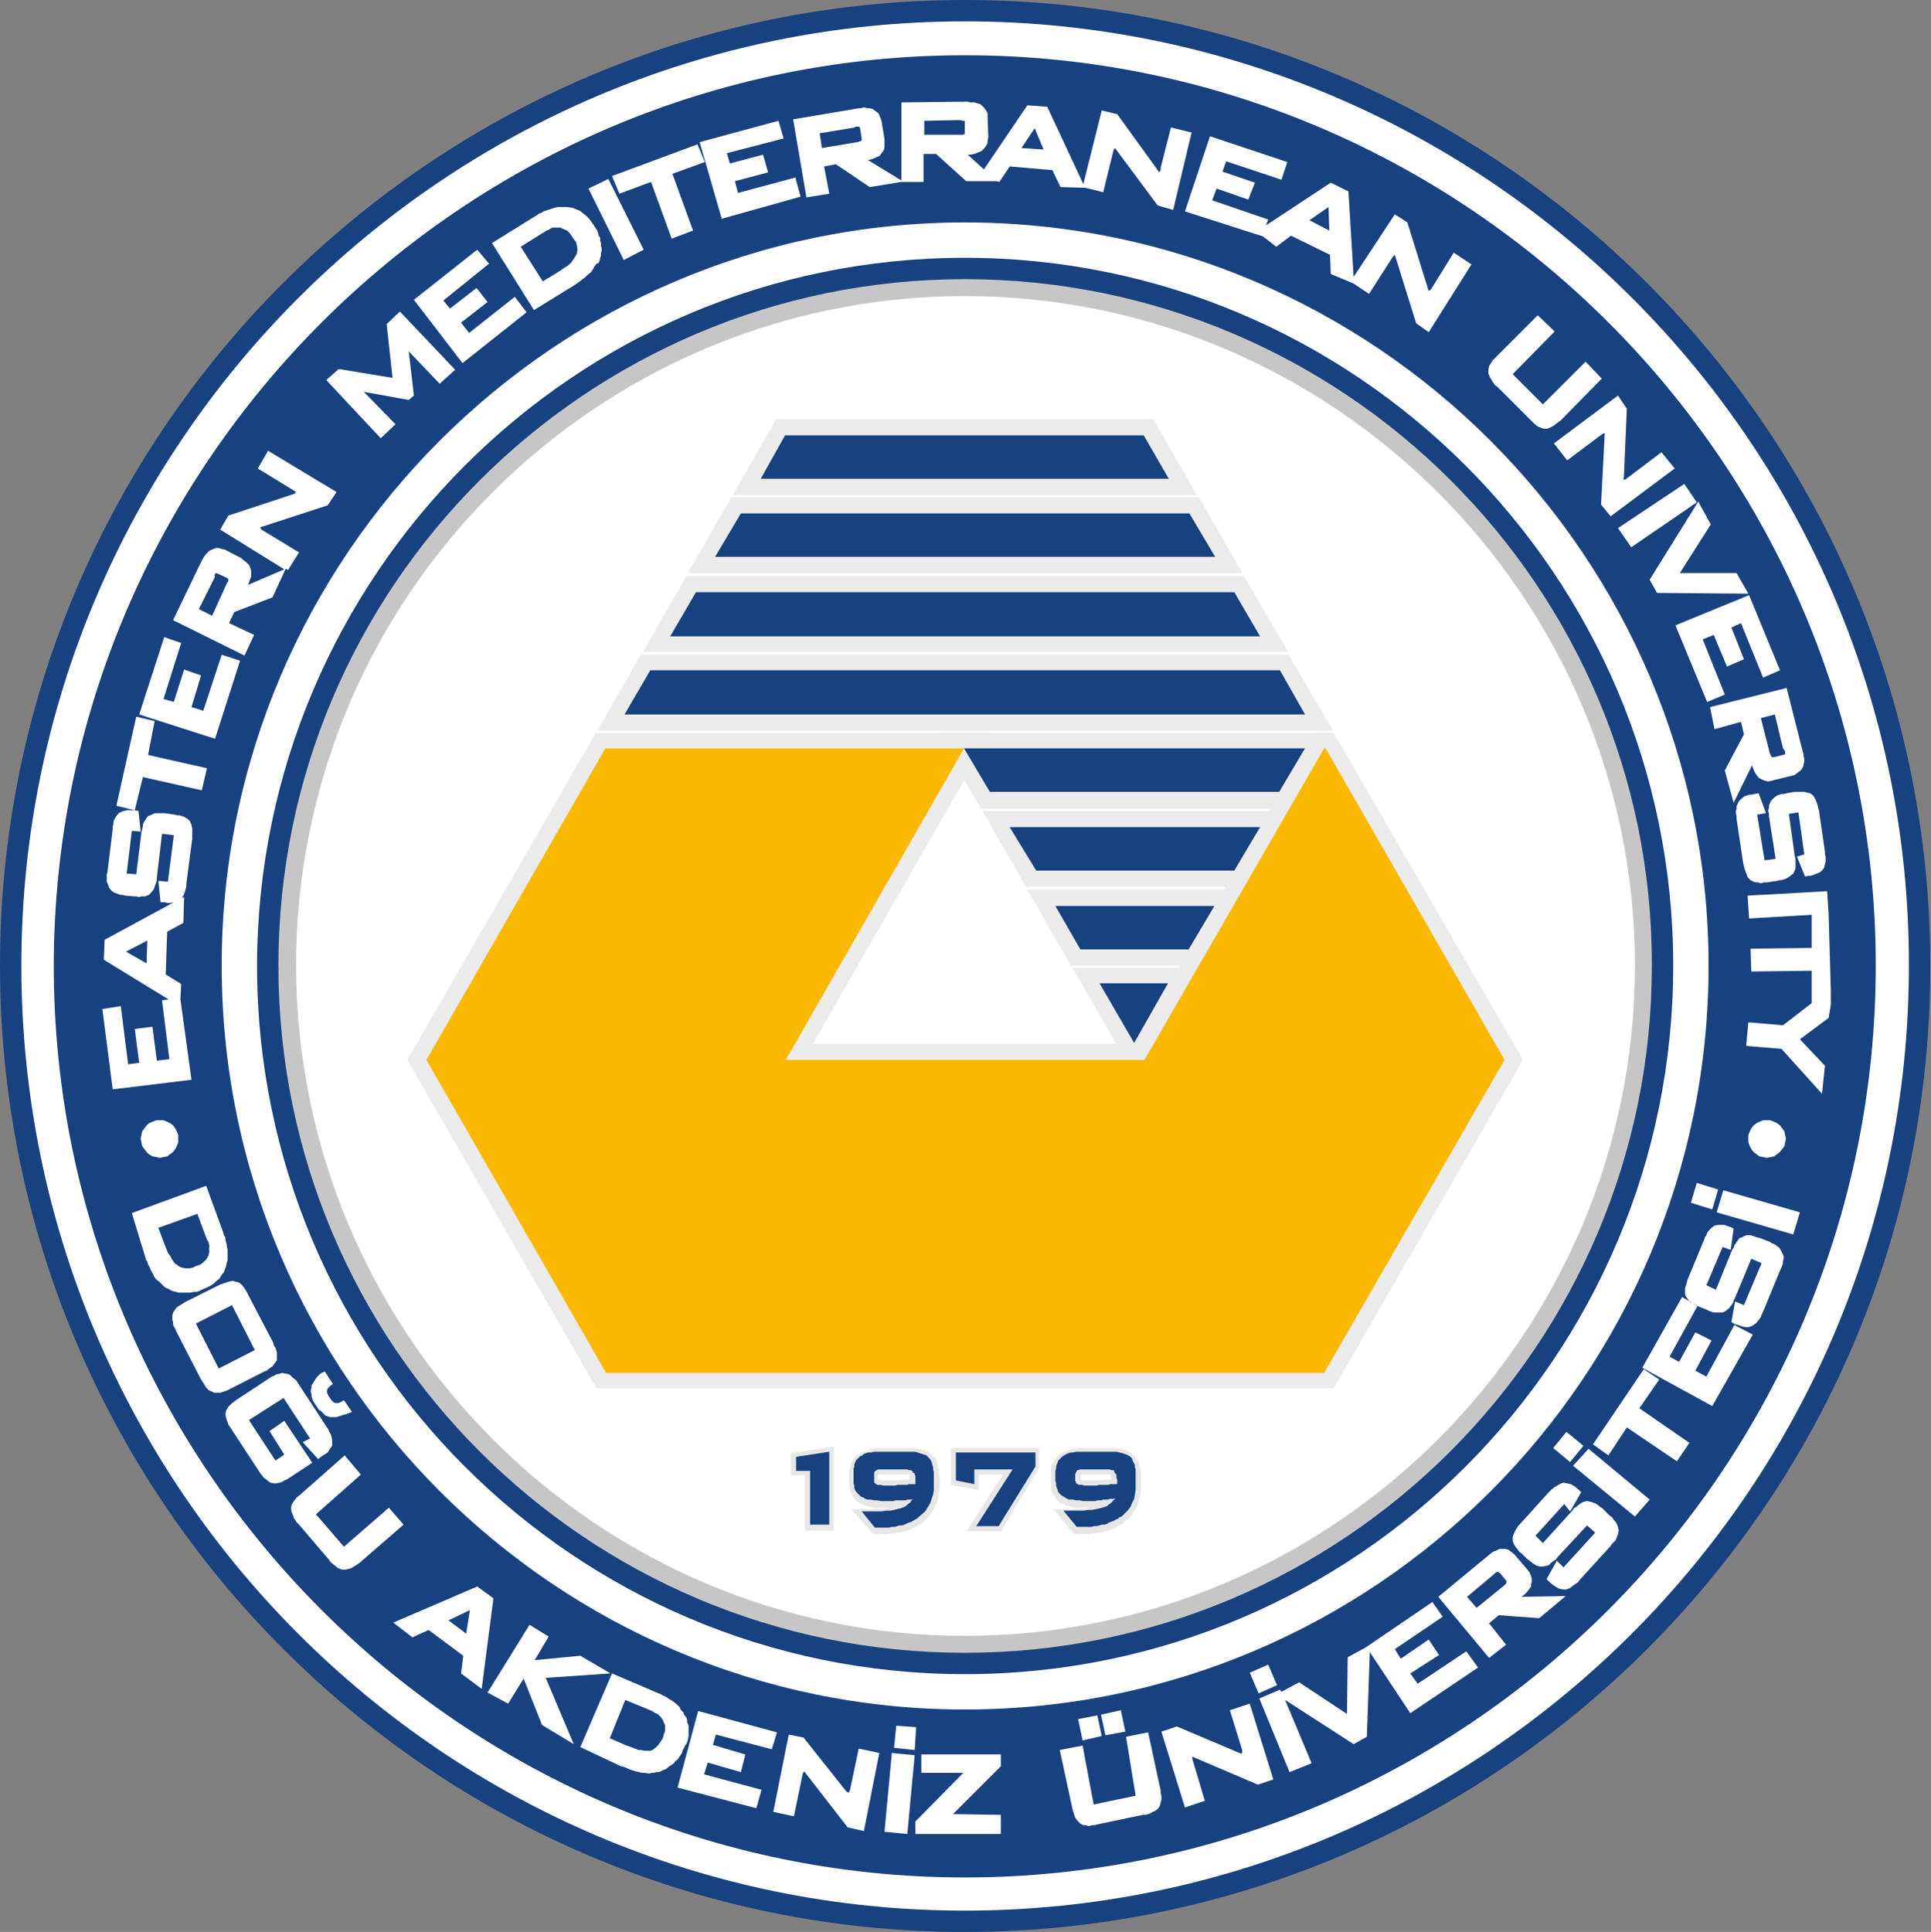
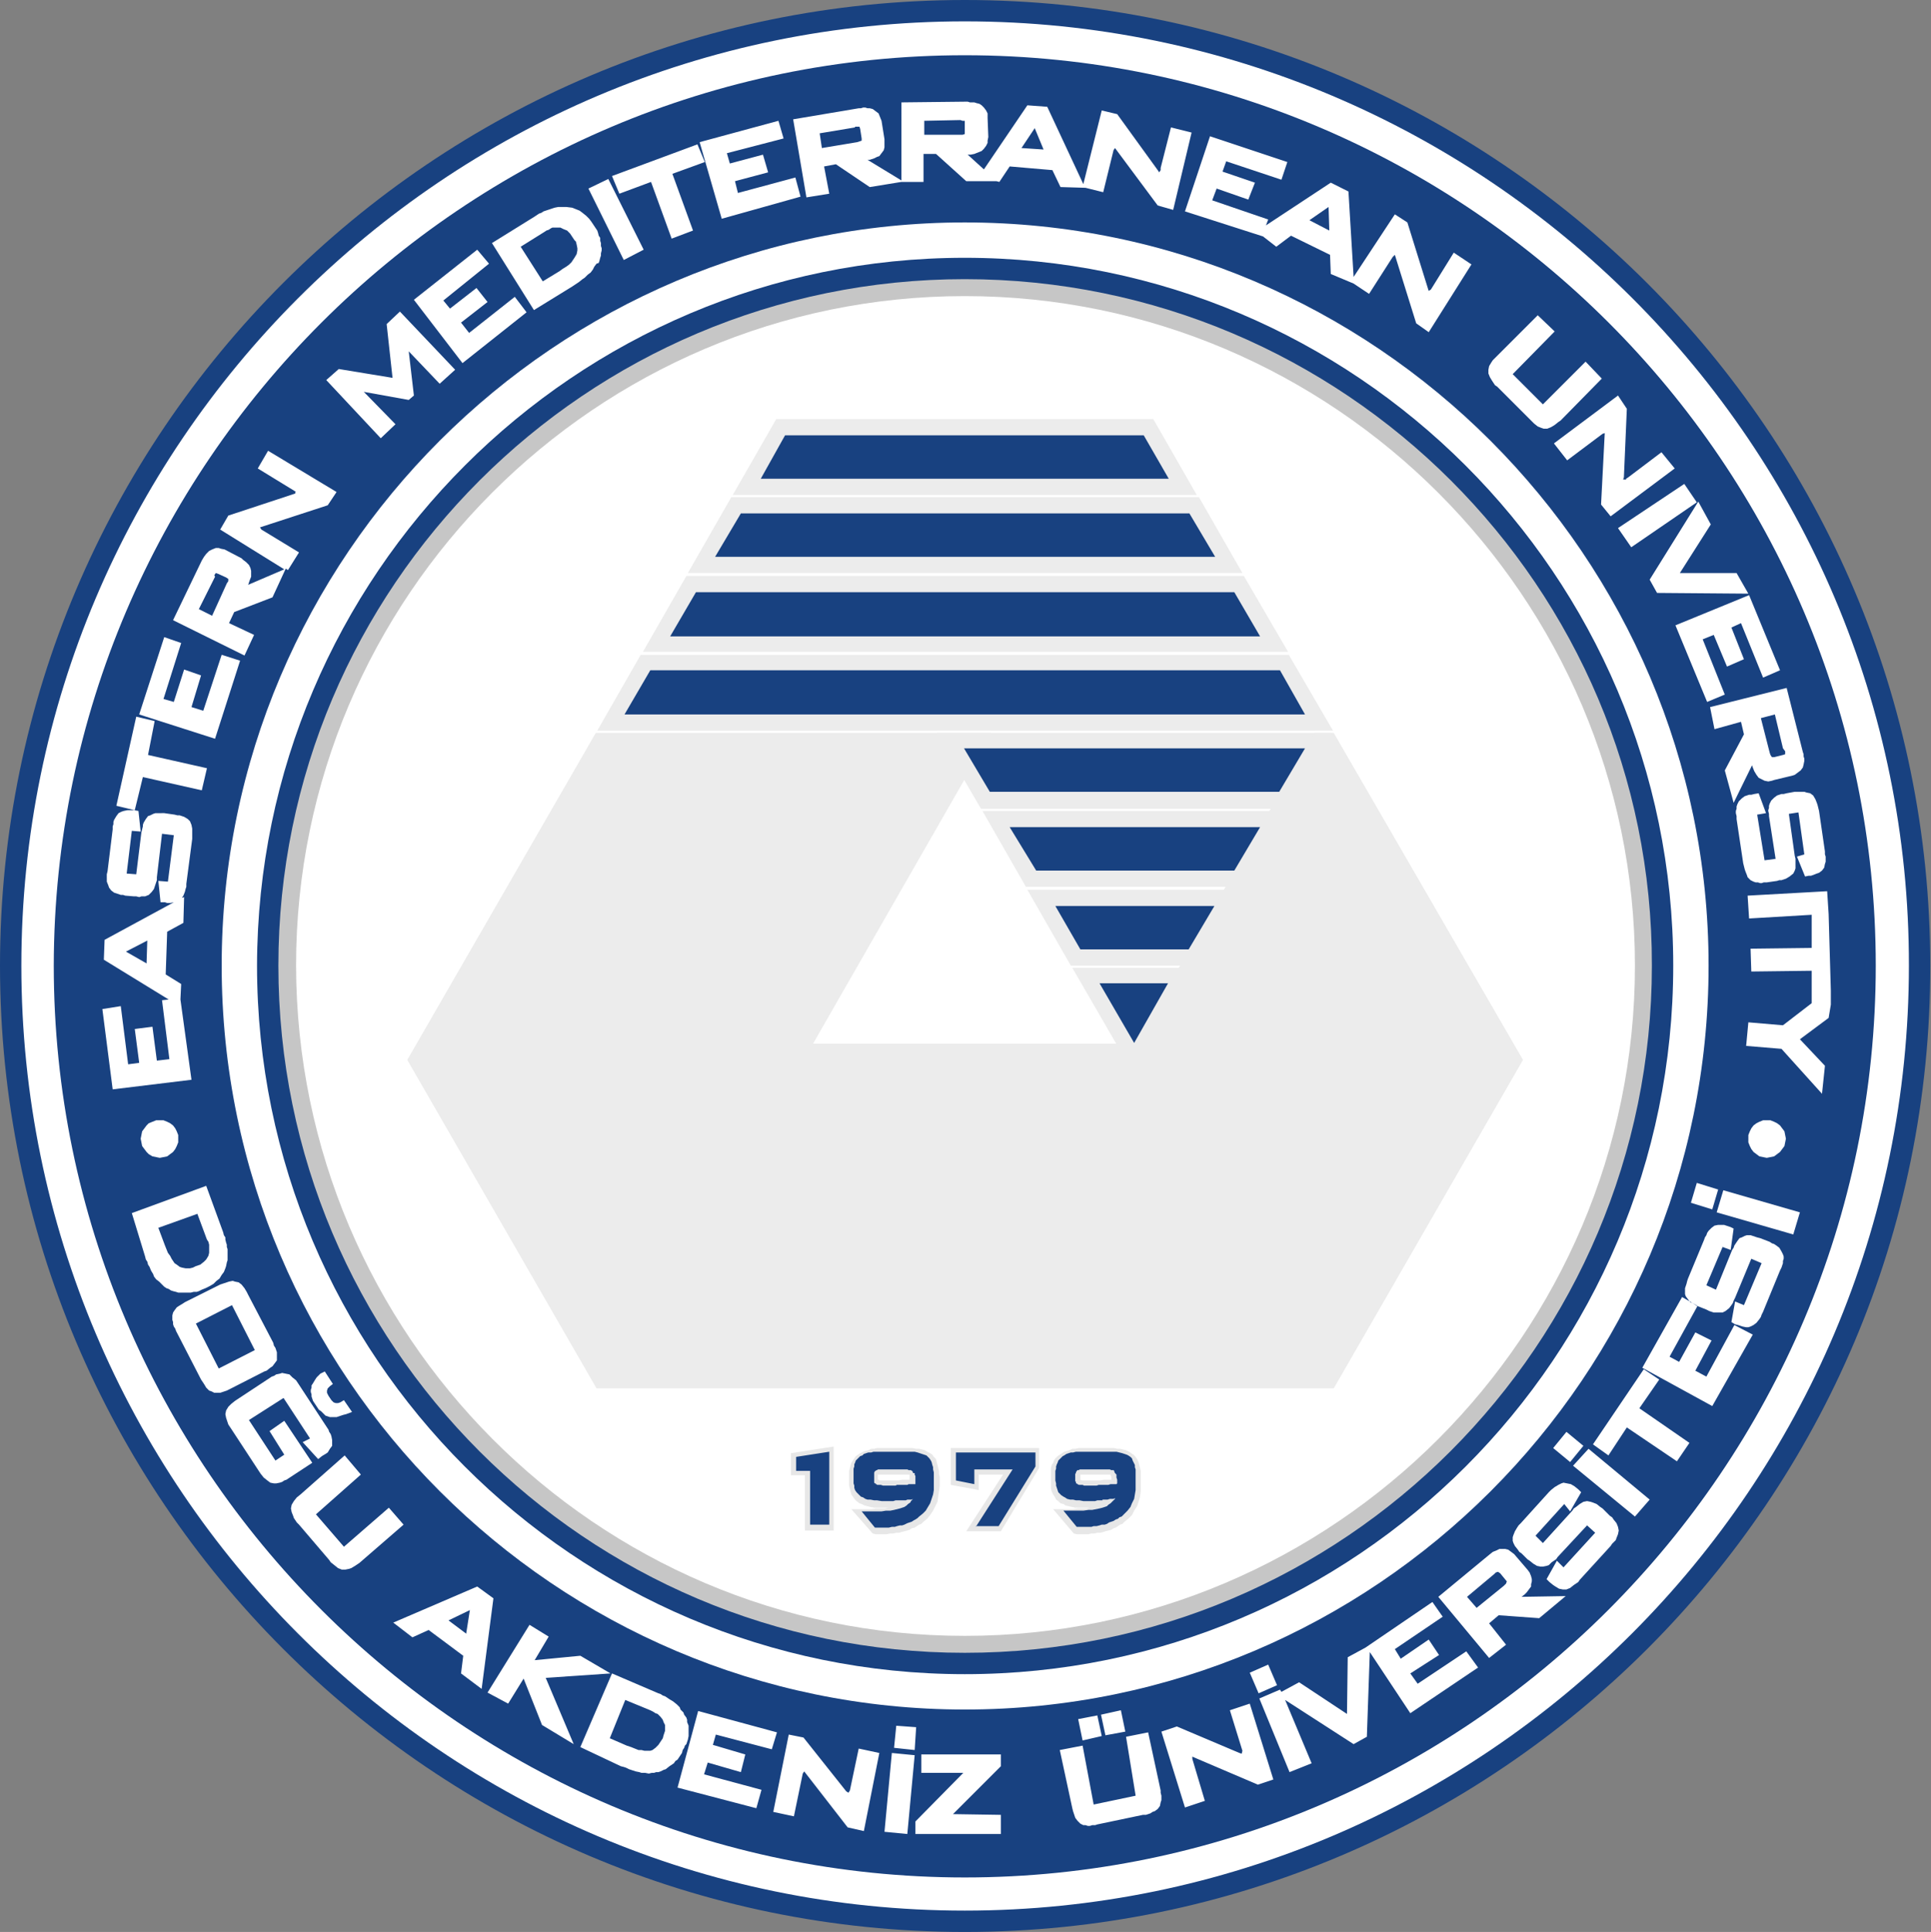
<svg xmlns="http://www.w3.org/2000/svg" version="1.1" id="Layer_1" x="0px" y="0px" viewBox="0 0 262.2 262.3" style="enable-background:new 0 0 262.2 262.3;" xml:space="preserve">
  <rect x="0" y="0" width="262.2" height="262.3" fill="#808080" stroke="none" />
  <style type="text/css">
	.st0{fill-rule:evenodd;clip-rule:evenodd;fill:#FFFFFF;}
	.st1{fill:#184180;}
	.st2{fill-rule:evenodd;clip-rule:evenodd;fill:#184180;}
	.st3{fill-rule:evenodd;clip-rule:evenodd;fill:#C6C6C6;}
	.st4{fill-rule:evenodd;clip-rule:evenodd;fill:#E7E7E7;}
	.st5{fill-rule:evenodd;clip-rule:evenodd;fill:#1D1D1B;}
	.st6{fill-rule:evenodd;clip-rule:evenodd;fill:#ECECEC;}
	.st7{fill-rule:evenodd;clip-rule:evenodd;fill:#FBB800;}
</style>
  <g>
    <g>
      <g>
        <path class="st0" d="M131,260.9c71.4,0,129.7-58.3,129.7-129.8C260.7,59.7,202.4,1.4,131,1.4C59.7,1.4,1.5,59.7,1.5,131.1     C1.5,202.6,59.7,260.9,131,260.9z" />
        <path class="st1" d="M131,262.3c-72.3,0-131-58.9-131-131.2C0,58.8,58.8,0,131,0c72.3,0,131.1,58.8,131.1,131.1     C262.2,203.5,203.3,262.3,131,262.3z M131,2.9C60.4,2.9,2.9,60.4,2.9,131.1c0,70.8,57.5,128.3,128.1,128.3     c70.7,0,128.2-57.6,128.2-128.3C259.3,60.4,201.7,2.9,131,2.9z" />
      </g>
      <path class="st2" d="M131,7.5c68.1,0,123.7,55.5,123.7,123.6c0,68.2-55.6,123.8-123.7,123.8c-68,0-123.7-55.6-123.7-123.8    C7.4,63,63,7.5,131,7.5L131,7.5z M131,30.2c-55.5,0-100.9,45.3-100.9,100.9c0,55.7,45.4,101,100.9,101c55.7,0,101-45.3,101-101    C232,75.6,186.7,30.2,131,30.2z" />
      <g>
        <path class="st3" d="M131,225.9c52.1,0,94.8-42.5,94.8-94.8c0-52.2-42.6-94.7-94.8-94.7C79,36.5,36.4,79,36.4,131.1     C36.4,183.4,79,225.9,131,225.9z" />
        <path class="st1" d="M131,227.3c-53,0-96.1-43.2-96.1-96.2C35,78.1,78.1,35,131,35c53,0,96.2,43.1,96.2,96.1     C227.2,184.2,184.1,227.3,131,227.3z M131,37.9c-51.4,0-93.2,41.8-93.2,93.2c0,51.5,41.8,93.3,93.2,93.3     c51.5,0,93.3-41.9,93.3-93.3C224.4,79.7,182.5,37.9,131,37.9z" />
      </g>
-       <path class="st0" d="M131,222.1c50.1,0,91-40.9,91-91c0-50-40.9-90.9-91-90.9c-50,0-90.8,40.8-90.8,90.9    C40.3,181.2,81,222.1,131,222.1z" />
+       <path class="st0" d="M131,222.1c50.1,0,91-40.9,91-91c0-50-40.9-90.9-91-90.9c-50,0-90.8,40.8-90.8,90.9    C40.3,181.2,81,222.1,131,222.1" />
      <g>
        <path class="st4" d="M109.3,207.8v-7.5h-1.9v-3l5.8-0.9v11.4H109.3L109.3,207.8z M118.3,196.7h0.4l0.4-0.1h0.4h4h0.4l0.5,0.1h0.4     l0.4,0.1l0.4,0.1l0.3,0.2l0.4,0.2l0.3,0.2l0.2,0.3l0.3,0.3l0.1,0.4l0.1,0.4l0.1,0.4l0.1,0.4v0.4l0.1,0.4v1.3l-0.1,0.7l-0.1,0.7     l-0.1,0.7l-0.3,0.6l-0.3,0.6l-0.4,0.6l-0.4,0.5l-0.5,0.4l-0.3,0.3l-0.3,0.1l-0.3,0.2l-0.3,0.2l-0.4,0.1l-0.3,0.2l-0.3,0.1     l-0.4,0.1l-0.4,0.1l-0.3,0.1h-0.4l-0.4,0.1h-0.4l-0.5,0.1H120h-0.4h-0.3h-0.1l0,0h-0.1l0,0h-0.1l0,0H119l0,0h-0.1l-0.4-0.1     l-2.9-3.3h2.7l0.7-0.1h0.7h0.5l0.4-0.1h-0.3h-0.6h-0.5h-0.5l-0.5-0.1l-0.4-0.1l-0.4-0.1l-0.4-0.2l-0.3-0.1l-0.4-0.3l-0.2-0.2     l-0.3-0.4l-0.2-0.3l-0.1-0.4l-0.1-0.4l-0.1-0.4v-0.4v-1.3v-0.3l0.1-0.4l0.1-0.4l0.1-0.3l0.2-0.3l0.2-0.3l0.2-0.3l0.3-0.2l0.3-0.2     l0.4-0.2l0.3-0.1l0.4-0.1L118.3,196.7L118.3,196.7z M122.7,200.9h0.3h0.3h0.2v-0.2v-0.2v-0.2v-0.1h-0.1h-0.2h-0.1h-0.3h-0.2H120     h-0.2h-0.2h-0.2h-0.1h-0.1l0,0v0.1v0.5v0.1h0.1l0.1,0.1h0.2h0.2h0.3h0.2h0.2h0.3h0.2h0.2h0.3h0.2h0.3l0.5-0.1H122.7L122.7,200.9z      M131.2,207.9l5-7.7h-3.3v2.1l-3.8-0.7v-5h12v2.7l-5.2,8.6H131.2L131.2,207.9z M145.6,196.7h0.4l0.5-0.1h0.4h3.9h0.5l0.4,0.1h0.4     l0.4,0.1l0.4,0.1l0.4,0.2l0.3,0.2l0.3,0.2l0.3,0.3l0.2,0.3l0.2,0.4l0.1,0.4l0.1,0.4l0.1,0.4v0.4v0.4v1.3v0.7l-0.1,0.7l-0.2,0.7     l-0.2,0.6l-0.4,0.6l-0.3,0.6l-0.5,0.5l-0.5,0.4l-0.3,0.3l-0.3,0.1l-0.3,0.2l-0.3,0.2l-0.3,0.1l-0.3,0.2l-0.4,0.1l-0.4,0.1     l-0.3,0.1l-0.4,0.1H149l-0.4,0.1h-0.4l-0.4,0.1h-0.4H147h-0.3l0,0h-0.1l0,0h-0.1l0,0h-0.1l0,0h-0.1h-0.1l-0.4-0.1l-2.8-3.3h2.7     l0.7-0.1h0.6h0.6l0.3-0.1h-0.2h-0.6h-0.5H146l-0.4-0.1l-0.5-0.1l-0.4-0.1l-0.3-0.2l-0.4-0.1l-0.3-0.3l-0.3-0.2l-0.2-0.4l-0.2-0.3     l-0.2-0.4l-0.1-0.4v-0.4v-0.4v-1.3v-0.3v-0.4l0.1-0.4l0.2-0.3l0.1-0.3l0.2-0.3l0.3-0.3l0.3-0.2l0.3-0.2l0.3-0.2l0.4-0.1l0.3-0.1     L145.6,196.7L145.6,196.7z M150.1,200.9h0.3h0.2h0.3v-0.2v-0.2l-0.1-0.2v-0.1h-0.1h-0.1h-0.2h-0.2h-0.3h-2.5h-0.2H147h-0.1h-0.1     h-0.1l0,0v0.1v0.5v0.1l0,0l0.2,0.1h0.1h0.3h0.2h0.3h0.2h0.2h0.3h0.2h0.2h0.3h0.2l0.5-0.1H150.1z" />
      </g>
      <path class="st2" d="M110,207.1v-7.4h-1.9v-1.9l4.5-0.7v9.9H110L110,207.1z M122.4,203.7h-0.3h-0.3h-0.2l-0.3,0.1H121h-0.2h-0.3    h-0.3h-0.5l-0.6-0.1h-0.4l-0.5-0.1h-0.4l-0.3-0.1l-0.3-0.2l-0.3-0.1l-0.2-0.2l-0.2-0.2l-0.2-0.2l-0.2-0.3l-0.1-0.3v-0.3l-0.1-0.3    v-0.4v-1.3v-0.3l0.1-0.3v-0.3l0.1-0.2l0.1-0.3l0.2-0.2l0.2-0.2l0.2-0.2l0.3-0.1l0.2-0.2l0.3-0.1l0.3-0.1h0.4l0.3-0.1h0.4h0.5h3.8    h0.5h0.4l0.4,0.1l0.3,0.1l0.3,0.1l0.3,0.1l0.3,0.1l0.2,0.2l0.2,0.2l0.2,0.3l0.1,0.2l0.1,0.4l0.1,0.3v0.3l0.1,0.4v0.4v1.3v0.7    l-0.1,0.6l-0.2,0.6l-0.2,0.6l-0.3,0.5l-0.3,0.5l-0.4,0.4l-0.5,0.4l-0.2,0.2l-0.3,0.2l-0.2,0.1l-0.3,0.2l-0.3,0.1l-0.3,0.1    l-0.4,0.2l-0.3,0.1h-0.3l-0.4,0.1l-0.3,0.1h-0.4l-0.4,0.1h-0.4H120h-0.4h-0.2h-0.1l0,0h-0.1l0,0l0,0h-0.1l0,0h-0.1l0,0H119l0,0    h-0.2l-1.8-2.2h1.3h0.7h0.7l0.6-0.1h0.6l0.5-0.1l0.4-0.1l0.4-0.1l0.3-0.1l0.3-0.1l0.3-0.2l0.2-0.2l0.3-0.2l0.1-0.2l0.2-0.2v-0.1    l-0.1,0.1h-0.3h-0.3l-0.2,0.1h-0.3H122.4L122.4,203.7z M124,200L124,200l-0.1-0.2v-0.1h-0.1l-0.1-0.1h-0.1h-0.2l-0.2-0.1h-0.2    h-0.2h-0.3H120h-0.3h-0.2h-0.1h-0.2l-0.1,0.1H119l0,0l-0.1,0.1h-0.1v0.1l0,0l-0.1,0.1v0.1v0.1v0.1v0.1v0.5v0.2v0.1v0.1v0.1    l0.1,0.1l0,0h0.1v0.1h0.1l0.1,0.1h0.1h0.2h0.2l0.3,0.1h0.2h0.3h0.3h0.2h0.2h0.3h0.2l0.2-0.1h0.3h0.3h0.2h0.3h0.3l0.2-0.1h0.3h0.3    h0.3l0,0v-0.1l0,0l0,0v-0.1l0,0l0,0l0,0v-0.1l0,0v-0.3v-0.3v-0.2l-0.1-0.2V200L124,200z M132.5,207.3l5-7.8h-5.2v2l-2.5-0.5v-3.8    h10.8v1.9l-5,8.1H132.5L132.5,207.3z M149.7,203.7h-0.3h-0.2H149l-0.3,0.1h-0.2h-0.3h-0.3h-0.2h-0.6l-0.5-0.1h-0.5l-0.4-0.1h-0.4    l-0.4-0.1l-0.3-0.2l-0.2-0.1l-0.3-0.2l-0.2-0.2l-0.2-0.2l-0.1-0.3l-0.1-0.3l-0.1-0.3v-0.3l-0.1-0.4v-1.3l0.1-0.3v-0.3l0.1-0.3    l0.1-0.2l0.1-0.3l0.2-0.2l0.2-0.2l0.2-0.2l0.2-0.1l0.3-0.2l0.3-0.1l0.3-0.1h0.3l0.4-0.1h0.4h0.4h3.9h0.4h0.4l0.4,0.1l0.4,0.1    l0.3,0.1l0.3,0.1l0.2,0.1l0.3,0.2l0.2,0.2l0.1,0.3l0.1,0.2l0.2,0.4v0.3l0.1,0.3v0.4v0.4v1.3v0.7l-0.1,0.6l-0.1,0.6l-0.3,0.6    l-0.2,0.5l-0.4,0.5l-0.4,0.4l-0.4,0.4L152,206l-0.2,0.2l-0.3,0.1l-0.3,0.2l-0.3,0.1l-0.3,0.1l-0.3,0.2L150,207h-0.4l-0.3,0.1    l-0.4,0.1h-0.4l-0.3,0.1h-0.4h-0.5H147h-0.2l0,0h-0.1l0,0h-0.1l0,0l0,0h-0.1l0,0h-0.1l0,0h-0.1h-0.1l-1.8-2.2h1.4h0.7h0.6l0.7-0.1    h0.5l0.5-0.1l0.5-0.1l0.4-0.1l0.3-0.1l0.3-0.1l0.2-0.2l0.3-0.2l0.2-0.2l0.2-0.2l0.2-0.2v-0.1l-0.2,0.1h-0.2h-0.3l-0.3,0.1H150    H149.7L149.7,203.7z M151.4,200L151.4,200l-0.1-0.2v-0.1l0,0l-0.1-0.1H151h-0.1l-0.2-0.1h-0.2h-0.3h-0.3h-2.5h-0.2H147h-0.2h-0.2    l-0.1,0.1h-0.1h-0.1l-0.1,0.1l0,0v0.1h-0.1v0.1v0.1l-0.1,0.1v0.1v0.1v0.5v0.2v0.1l0.1,0.1v0.1v0.1h0.1l0,0l0.1,0.1l0,0l0.2,0.1    h0.1h0.2h0.2l0.2,0.1h0.3h0.3h0.2h0.2h0.3h0.2h0.2l0.3-0.1h0.3h0.2h0.3h0.2h0.3l0.3-0.1h0.3h0.2h0.3l0,0l0.1-0.1l0,0l0,0v-0.1l0,0    l0,0l0,0v-0.1l0,0v-0.3l-0.1-0.3v-0.2v-0.2L151.4,200z" />
-       <path class="st5" d="M57.9,143.9l24.4,42.5L57.9,143.9z" />
      <path class="st6" d="M145.6,131.4l8.4,14.5l8.3-14.5H145.6L145.6,131.4z M162.6,131.1l6-10.3h-29.1l5.9,10.3H162.6L162.6,131.1z     M133.4,110.1l5.9,10.3h29.5l6.1-10.3H133.4L133.4,110.1z M180.9,99.5h-53.7l6,10.3H175L180.9,99.5L180.9,99.5z M175,88.9h-88    l-5.9,10.3h99.9L175,88.9L175,88.9z M87.3,88.5h87.6l-6-10.3H93.2L87.3,88.5L87.3,88.5z M162.8,67.5H99.3l-5.9,10.3h75.3    L162.8,67.5L162.8,67.5z M99.5,67.2h63l-5.9-10.3h-51.2L99.5,67.2z" />
      <polygon class="st6" points="154.1,141.7 151.8,141.7 151.8,141.7 110.4,141.7 134.6,99.5 80.9,99.5 55.3,143.9 81,188.5     181.1,188.5 206.8,143.9 181.1,99.5 178.5,99.5   " />
      <path class="st2" d="M149.3,133.5h9.3l-4.6,8.1L149.3,133.5L149.3,133.5z M161.4,128.9h-14.7l-3.4-5.9h21.6L161.4,128.9    L161.4,128.9z M137.1,112.3h34l-3.5,5.9h-26.9L137.1,112.3L137.1,112.3z M177.2,101.6l-3.5,5.9h-39.3l-3.5-5.9H177.2L177.2,101.6z     M173.8,91H88.3L84.8,97h92.4L173.8,91L173.8,91z M91,86.4h80.1l-3.5-6H94.5L91,86.4L91,86.4z M161.5,69.7h-60.9l-3.5,5.9H165    L161.5,69.7L161.5,69.7z M103.3,65h55.4l-3.4-5.9h-48.7L103.3,65z" />
-       <polygon class="st7" points="180,101.6 179.8,101.6 155.4,143.9 155.4,143.9 155.4,143.9 106.7,143.9 106.7,143.9 106.7,143.9     130.9,101.6 82.2,101.6 57.9,143.9 82.3,186.4 179.8,186.4 204.3,143.9   " />
      <path class="st0" d="M49,200.2l-6.1,5.4l3.8,4.4l6.1-5.3l2,2.3l-6,5.2l-0.3,0.2l-0.3,0.2l-0.5,0.3l-0.3,0.1l-0.5,0.1h-0.5    l-0.5-0.2l-0.5-0.4l-0.5-0.4l-0.2-0.3l-4.1-4.8l-0.3-0.3l-0.2-0.3l-0.2-0.3l-0.1-0.3l-0.2-0.5l-0.1-0.5l0.1-0.5l0.3-0.5l0.4-0.5    l0.5-0.4l6-5.3L49,200.2z M21.5,166.7l0.9,2.4l0.2,0.5l0.2,0.5l0.3,0.4l0.2,0.4l0.2,0.3l0.2,0.3l0.3,0.2l0.4,0.3l0.3,0.1l0.5,0.1    h0.3h0.3l0.4-0.1l0.4-0.2l0.3-0.1l0.3-0.1l0.5-0.4l0.3-0.3l0.3-0.5l0.1-0.4v-0.3v-0.3v-0.3V169l-0.1-0.4l-0.2-0.3l-1.3-3.5    L21.5,166.7z M17.9,164.7L28,161l2.3,6.3l0.1,0.4l0.2,0.3v0.3l0.1,0.4l0.1,0.3v0.3l0.1,0.3v0.3v0.3v0.3v0.3v0.3l-0.1,0.3l-0.1,0.5    l-0.1,0.3l-0.2,0.5l-0.3,0.4l-0.3,0.5l-0.4,0.3l-0.4,0.4l-0.5,0.3l-0.6,0.3l-0.5,0.2l-0.4,0.2l-0.3,0.1h-0.4l-0.4,0.1h-0.3h-0.4    h-0.3h-0.4h-0.3l-0.3-0.1l-0.4-0.1l-0.3-0.1l-0.3-0.2l-0.3-0.1l-0.3-0.2l-0.4-0.4l-0.3-0.3l-0.4-0.3l-0.3-0.4l-0.1-0.3l-0.3-0.5    l-0.2-0.5l-0.2-0.3l-0.1-0.4l-0.2-0.3l-0.1-0.4L17.9,164.7z M29.9,174.4l0.3-0.1l0.3-0.1l0.3-0.1l0.3-0.1l0.5-0.1l0.3,0.1l0.5,0.1    l0.4,0.3l0.4,0.5l0.3,0.5l0.2,0.4l3.4,6.5l0.1,0.4l0.2,0.3l0.1,0.3l0.1,0.3v0.3v0.5v0.3l-0.3,0.4l-0.3,0.4l-0.3,0.2l-0.5,0.4    l-0.3,0.1l-4.7,2.4l-0.4,0.2l-0.3,0.1l-0.3,0.1l-0.3,0.1h-0.5h-0.3l-0.4-0.2l-0.3-0.1l-0.4-0.4l-0.3-0.5l-0.2-0.3l-0.2-0.3    l-3.4-6.6l-0.1-0.3l-0.2-0.3l-0.1-0.3v-0.3l-0.1-0.3v-0.3v-0.3l0.1-0.4l0.2-0.3l0.3-0.4l0.3-0.2l0.5-0.3l0.3-0.2L29.9,174.4z     M26.6,179.7l3.1,6.1l4.9-2.5l-3.1-6.1L26.6,179.7z M44.1,186.2l1.1,1.7l-0.4,0.3l-0.3,0.3l-0.1,0.3v0.3l0.2,0.4l0.2,0.3l0.2,0.3    l0.3,0.3l0.3,0.1h0.3l0.3-0.1l0.5-0.3l1.1,1.6L47,192l-0.4,0.1l-0.3,0.1l-0.3,0.1l-0.3,0.1h-0.3h-0.3h-0.3l-0.3-0.1l-0.3-0.1    L44,192l-0.4-0.4l-0.3-0.2l-0.2-0.3l-0.2-0.3l-0.2-0.3l-0.2-0.3l-0.1-0.3l-0.1-0.3v-0.3l-0.1-0.3v-0.3l0.1-0.3v-0.3l0.2-0.3    l0.3-0.5l0.2-0.3l0.5-0.5L44.1,186.2z M42.1,195.3l-3.6-5.5l-4.7,3l3.6,5.5l1.2-0.8l-2-3.2l2-1.4l3.8,5.7l-3.2,2.1l-0.3,0.2    l-0.3,0.1l-0.3,0.2l-0.3,0.1l-0.5,0.1h-0.3l-0.5-0.1l-0.4-0.3l-0.5-0.4l-0.4-0.5l-0.2-0.3l-3.8-5.8l-0.2-0.3l-0.2-0.3l-0.1-0.3    l-0.1-0.3l-0.1-0.3l-0.1-0.5l0.1-0.5l0.3-0.5l0.4-0.4l0.5-0.4l0.3-0.2l4.4-2.9l0.3-0.2l0.3-0.1l0.3-0.2l0.5-0.1l0.3-0.1l0.5,0.1    l0.5,0.1l0.4,0.4l0.5,0.4l0.2,0.3l0.2,0.3l3.8,5.8l0.2,0.3l0.1,0.3l0.2,0.3l0.1,0.3l0.1,0.5v0.3v0.5l-0.3,0.4l-0.3,0.5l-0.3,0.2    l-0.5,0.3l-0.5,0.4l-2.1-2.3L42.1,195.3z M60.9,220l2.4,1.8l0.5-3.2L60.9,220z M53.4,220.3l11.4-4.9l2.2,1.6l-1.6,12.3l-2.8-2.1    l0.3-2.4l-4.7-3.5l-2.2,1L53.4,220.3z M66.2,229.8l5.7-9.2l2.6,1.6l-1.9,3.2l6.2-0.6l4.1,2.4l-8.8,0.6l3.8,9l-4.3-2.6l-2.5-6.3    l-2.1,3.4L66.2,229.8z M82.8,236l2.3,1l0.3,0.1l0.3,0.1l0.5,0.2l0.5,0.2h0.4l0.4,0.1h0.3H88h0.3l0.3-0.1l0.4-0.3l0.4-0.4l0.2-0.3    l0.2-0.3L90,236l0.1-0.4l0.1-0.3l0.1-0.3v-0.3v-0.5l-0.2-0.4l-0.1-0.3l-0.3-0.4l-0.4-0.4l-0.3-0.1l-0.3-0.2l-0.4-0.2l-3.4-1.4    L82.8,236z M78.8,237.2l4.3-10l6.3,2.7l0.3,0.1l0.3,0.2l0.3,0.1l0.3,0.2l0.3,0.2l0.5,0.3l0.5,0.4l0.4,0.4l0.1,0.3l0.4,0.4l0.1,0.3    l0.3,0.4l0.1,0.3v0.3l0.2,0.5v0.3v0.5v0.3v0.3l-0.1,0.5l-0.1,0.3l-0.1,0.3L93,237l-0.1,0.3l-0.2,0.3l-0.1,0.4l-0.2,0.3l-0.2,0.3    l-0.2,0.3l-0.3,0.2l-0.2,0.3l-0.3,0.2l-0.3,0.2l-0.5,0.4l-0.3,0.1l-0.4,0.2l-0.3,0.1h-0.3l-0.3,0.1h-0.3l-0.4,0.1l-0.5-0.1h-0.5    l-0.3-0.1l-0.5-0.1l-0.3-0.1l-0.3-0.1l-0.3-0.1l-0.4-0.2l-0.3-0.1l-0.4-0.1L78.8,237.2z M92,242.7l2.8-10.4l10.7,2.9l-0.7,2.3    l-7.6-2l-0.4,1.4l4.4,1.3l-0.6,2.4l-4.5-1.3l-0.5,1.6l7.8,2.1l-0.7,2.5L92,242.7z M109.2,240.5l-0.2,0.3l-1.2,5.8L105,246    l2.1-10.5l2,0.4l5.8,7.3l0.3,0.2l0.2-0.3l1.2-5.7l2.8,0.6l-2.1,10.6l-2.2-0.5L109.2,240.5z M121.4,237.3l0.3-3l2.7,0.2l-0.2,3.1    L121.4,237.3z M120.1,248.7l1-10.7l3.1,0.3l-1,10.7L120.1,248.7z M124.3,249v-1.7l6.5-6.6h-5.7v-2.5h10.8v1.6l-6.5,6.5l6.5,0.1    v2.6H124.3z M149.6,235.7l-2.6,0.6l-0.6-2.9l2.6-0.5L149.6,235.7z M152.8,235.1l-2.7,0.5l-0.6-2.8l2.7-0.6L152.8,235.1z     M152.9,235.8l3-0.6l1.7,7.9v0.3l0.1,0.4v0.3v0.3l-0.1,0.3l-0.1,0.5l-0.3,0.4l-0.4,0.3l-0.3,0.1l-0.3,0.2l-0.3,0.1l-0.3,0.1h-0.4    l-6.2,1.3l-0.3,0.1h-0.4l-0.3,0.1h-0.3l-0.3-0.1h-0.3l-0.4-0.2l-0.4-0.4l-0.3-0.4l-0.1-0.3l-0.1-0.3l-0.1-0.3l-0.1-0.4l-1.7-7.9    l3.1-0.6l1.5,8l5.7-1.2L152.9,235.8z M168.7,237.7l-1.7-5.5l2.7-0.9l3.2,10.3l-2.1,0.7l-8.9-3.8v0.3l1.7,5.7l-2.7,0.9l-3.2-10.3    l2.1-0.7l8.5,3.6l0.3,0.1L168.7,237.7L168.7,237.7z M175.1,240.6l-4.1-10l2.8-1.2l0.2,0.3l2.4-1.3l6.5,4.3l0.1-7.7l2.4-1.3    l9.1-6.2l1.4,2l-6.5,4.4l0.8,1.3l3.8-2.6l1.4,2.1l-3.9,2.5l1,1.4l6.6-4.4l1.6,2.2l-9.2,6.2l-5.5-8.3l-0.4,11.5l-1.8,1l-9.3-6    l3.6,8.6L175.1,240.6z M170.9,229.9l-1.2-2.8l2.5-1.1l1.2,2.8L170.9,229.9z M202.9,213.7l-3.7,3.1l1.3,1.5l3.7-3l0.3-0.3l0.1-0.3    l-0.9-1.1l-0.3-0.2l-0.3,0.1L202.9,213.7z M202.2,225.1l-6.9-8.3l6.9-5.7l0.5-0.4l0.5-0.2l0.4-0.2h0.3h0.5l0.4,0.1l0.4,0.3    l0.4,0.3l1.8,2.1l0.3,0.4l0.2,0.5l0.1,0.4v0.3l-0.1,0.4v0.3l-0.3,0.4l-0.3,0.4l-0.3,0.3l-0.4,0.3l6-0.1l-3.6,3l-5.5-0.4l-1.3,1.1    l2.3,2.9L202.2,225.1z M212.4,204.2l-3.9,4.3l1,1l4-4.4l0.2-0.3l0.3-0.2l0.5-0.4l0.5-0.3l0.5-0.1l0.5,0.1l0.3,0.1l0.5,0.2l0.5,0.4    l0.3,0.2l1,1l0.3,0.2l0.2,0.3l0.4,0.5l0.2,0.5l0.1,0.5l-0.1,0.5l-0.2,0.5l-0.1,0.3l-0.5,0.5l-0.2,0.3l-4.2,4.6l-0.2,0.3l-0.3,0.2    l-0.3,0.2l-0.5,0.4l-0.5,0.2h-0.5l-0.5-0.1l-0.5-0.3l-0.3-0.2l-0.5-0.4l-0.4-0.4l1.4-2.5l0.9,0.9l4.3-4.7l-1.1-1l-4,4.3l-0.2,0.3    l-0.3,0.2l-0.3,0.2l-0.4,0.4l-0.3,0.1l-0.5,0.1h-0.3l-0.5-0.1l-0.5-0.3l-0.5-0.4l-0.3-0.2l-0.8-0.8l-0.3-0.2l-0.2-0.3l-0.4-0.5    l-0.2-0.4l-0.1-0.3v-0.5l0.1-0.3l0.2-0.5l0.3-0.5l0.2-0.3l0.3-0.3l3.8-4.2l0.3-0.3l0.5-0.4l0.5-0.3l0.4-0.2l0.3-0.1l0.5,0.1    l0.5,0.1l0.5,0.3l0.5,0.4l0.4,0.4l-1.5,2.6L212.4,204.2z M213.2,198.5l-2.3-1.9l1.8-2.2l2.3,1.9L213.2,198.5z M222,205.9l-8.4-6.9    l2.1-2.3l8.3,6.9L222,205.9z M222.6,191.2l6.8,4.7l-1.7,2.5l-6.8-4.6l-2.5,3.8l-2.1-1.5l6.9-10.2l2.1,1.4L222.6,191.2z     M232.5,190.9l-9.5-5.2l5.4-9.6l2.1,1.2l-3.8,6.9l1.3,0.7l2.2-4l2.2,1.1l-2.2,4.1l1.5,0.8l3.8-7l2.5,1.3L232.5,190.9z     M233.9,169.3l-2.2,5.2l1.3,0.6l2.2-5.4l0.2-0.3l0.1-0.3l0.2-0.3l0.2-0.3l0.3-0.4l0.3-0.1l0.4-0.2l0.3-0.1h0.5l0.3,0.1l0.3,0.1    l0.3,0.1l0.4,0.1l1.3,0.5l0.3,0.2l0.3,0.1l0.3,0.2l0.4,0.3l0.3,0.5l0.2,0.4l0.1,0.3v0.3l-0.1,0.3v0.3l-0.1,0.3l-0.1,0.3l-0.2,0.4    l-2.3,5.6l-0.2,0.4l-0.1,0.3l-0.2,0.3l-0.4,0.5l-0.4,0.3l-0.4,0.2l-0.3,0.1h-0.3l-0.5-0.1l-0.3-0.1l-0.3-0.1l-0.4-0.1l-0.5-0.3    l0.5-2.8l1.2,0.5l2.4-5.7l-1.4-0.6l-2.2,5.3l-0.2,0.4l-0.1,0.3l-0.2,0.3l-0.3,0.4l-0.5,0.4l-0.4,0.2h-0.3H233h-0.3l-0.3-0.1    l-0.3-0.1l-0.4-0.2l-1-0.4l-0.3-0.1l-0.3-0.2l-0.3-0.2l-0.3-0.1l-0.3-0.4l-0.3-0.4l-0.1-0.3v-0.3v-0.5l0.1-0.3l0.1-0.3l0.1-0.4    l0.1-0.3l2.2-5.3l0.1-0.3l0.2-0.3l0.1-0.3l0.2-0.3l0.4-0.4l0.4-0.3l0.5-0.1h0.5h0.3l0.3,0.1l0.6,0.2l0.4,0.2l-0.4,2.9L233.9,169.3    z M243.5,167.6l-10.4-3l0.9-3l10.4,3L243.5,167.6z M232.5,164.2l-2.9-0.9l0.8-2.7l2.9,0.9L232.5,164.2z M21.7,152.1h0.5l0.5,0.2    l0.4,0.2l0.4,0.3l0.3,0.4l0.2,0.4l0.2,0.5v0.5v0.5l-0.2,0.5l-0.2,0.4l-0.3,0.4l-0.4,0.3l-0.4,0.3l-0.5,0.1l-0.5,0.1l-0.5-0.1    l-0.5-0.1l-0.5-0.3l-0.3-0.3l-0.3-0.4l-0.3-0.4l-0.1-0.5l-0.1-0.5l0.1-0.5l0.1-0.5l0.3-0.4l0.3-0.4l0.3-0.3l0.5-0.2l0.5-0.2H21.7z     M239.9,152.1h0.5l0.5,0.2l0.4,0.2l0.4,0.3l0.3,0.4l0.3,0.4l0.1,0.5l0.1,0.5l-0.1,0.5l-0.1,0.5l-0.3,0.4l-0.3,0.4l-0.4,0.3    l-0.4,0.3l-0.5,0.1l-0.5,0.1l-0.5-0.1l-0.5-0.1l-0.4-0.3l-0.4-0.3l-0.3-0.4l-0.2-0.4l-0.2-0.5v-0.5v-0.5l0.2-0.5l0.2-0.4l0.3-0.4    l0.4-0.3l0.4-0.2l0.5-0.2H239.9z M237.8,131.9l-0.1-3.1l8.3-0.1v-4.5l-8.5,0.5l-0.2-3.1l10.8-0.6l0.2,3.1l0.3,10.4v0.7v1.2    l-0.3,1.8l-3.9,2.9l3.4,3.6l-0.4,3.8l-5.5-6.1l-4.8-0.4l0.3-3.2l4.7,0.4l3.9-3v-4.4L237.8,131.9z M171.5,32.1l-10.6-3.4l3.4-10.2    l10.5,3.5l-0.8,2.4l-7.5-2.5l-0.5,1.4l4.4,1.5l-0.9,2.3l-4.3-1.5l-0.6,1.6l7.6,2.6l-0.3,0.8l8.8-5.8l2.4,1.2l0.7,11.6l5.6-8.5    l1.7,1.1l2.8,9l0.1,0.3l0.3-0.2l3.1-5l2.4,1.6l-5.8,9.2l-1.7-1.2l-2.9-9.3l-0.3,0.3l-3.2,5l-2.1-1.4l-3.1-1.3l-0.1-2.6l-5.3-2.6    l-2,1.5L171.5,32.1z M127.1,20.9h-1.7v3.8h-3l-4.3,0.7l-4.6-3.1l-1.6,0.3l0.7,3.7l-3.1,0.5l-1.8-10.6l8.9-1.5h0.3l0.3-0.1h0.3    l0.3,0.1h0.3l0.4,0.1l0.4,0.3l0.4,0.3l0.2,0.5l0.2,0.5l0.4,2.5v0.3v0.3v0.5l-0.1,0.4l-0.3,0.4l-0.3,0.4l-0.3,0.1l-0.4,0.2    l-0.3,0.1l-0.3,0.1h-0.3l4.6,2.8V13.9l9-0.1l0.3,0.1h0.3h0.3l0.3,0.1l0.4,0.1l0.3,0.2l0.3,0.3l0.3,0.4l0.2,0.4v0.3v0.3l0.1,2.6    l-0.1,0.5v0.3l-0.2,0.4l-0.3,0.4l-0.3,0.3l-0.5,0.2l-0.5,0.2l-0.5,0.1h-0.4l2.2,2l5.9-8.7l2.7,0.2l4.9,10.5l2.5-10l2.1,0.5    l5.5,7.6l0.2,0.3l0.2-0.3v-0.3l1.4-5.5l2.8,0.7l-2.5,10.5l-2.1-0.6l-5.8-7.8l-0.2,0.3l-1.4,5.7l-2.4-0.6l-3.4-0.1l-1.1-2.3    l-5.8-0.5l-1.4,2.1l-0.4-0.1h-4.1L127.1,20.9z M15.3,147.9l-1.4-10.9l2.5-0.4l1,7.9l1.5-0.2l-0.6-4.6l2.4-0.3l0.6,4.6l1.7-0.2    l-1-8l0.9-0.1l-8.8-5.4l0.1-2.7l9.4-5.1l-0.5,0.1h-0.4l-0.3-0.1h-0.6l-0.3-2.9l1.3,0.1l0.8-6.3l-1.6-0.2l-0.7,5.9v0.4l-0.1,0.3    l-0.1,0.3l-0.1,0.3l-0.1,0.3l-0.3,0.4l-0.4,0.4l-0.5,0.2h-0.5l-0.3,0.1l-0.4-0.1h-0.3l-1.2-0.1l-0.3-0.1h-0.3l-0.3-0.1l-0.3-0.1    l-0.3-0.1l-0.4-0.3l-0.3-0.4l-0.1-0.3l-0.2-0.5v-0.3V119v-0.3l0.1-0.4l0.7-5.7v-0.4l0.1-0.3v-0.3l0.1-0.3l0.3-0.5l0.3-0.4l0.4-0.2    l0.3-0.1l0.5-0.1h0.3h0.3h0.3l0.6,0.1l0.3,2.8l-1.2-0.1l-0.7,5.8l1.3,0.1l0.7-5.7l0.1-0.4l0.1-0.4V112l0.1-0.3l0.3-0.5l0.3-0.4    l0.3-0.1l0.4-0.2l0.3-0.1h0.3h0.3H22h0.3l1.4,0.2l0.4,0.1h0.3l0.3,0.1l0.3,0.1l0.5,0.3l0.3,0.3L26,112l0.1,0.5v0.3v0.4v0.3v0.4    l-0.8,6.1v0.4l-0.1,0.3l-0.1,0.4l-0.2,0.5l-0.2,0.3l0.3-0.1l-0.1,3.5l-2.2,1.2l-0.2,5.8l2.1,1.3l-0.1,2.1l1.5,10.9L15.3,147.9z     M245,116l-0.8-5.7l-1.3,0.2l0.8,5.7l0.1,0.4v0.4v0.3v0.3v0.3l-0.1,0.3l-0.2,0.4L243,119l-0.5,0.3l-0.3,0.1l-0.3,0.1h-0.3    l-0.3,0.1l-1.4,0.2h-0.4l-0.3,0.1H239l-0.3-0.1h-0.3l-0.3-0.1l-0.4-0.2l-0.4-0.4l-0.1-0.3l-0.2-0.5l-0.1-0.3l-0.1-0.4l-0.1-0.4    l-0.9-6v-0.4l-0.1-0.4v-0.3l0.1-0.3v-0.3l0.1-0.3l0.2-0.4l0.4-0.4l0.4-0.3l0.3-0.1l0.3-0.1h0.3l0.4-0.1l0.6-0.1l1,2.7l-1.2,0.2    l1,6.2l1.5-0.2l-0.9-5.8v-0.3l-0.1-0.4V110l0.1-0.3v-0.3l0.1-0.3l0.2-0.4l0.4-0.4l0.4-0.3l0.3-0.1l0.3-0.1h0.3l0.4-0.1l1.1-0.2    h0.4h0.3h0.3h0.3l0.3,0.1l0.5,0.1l0.4,0.3l0.3,0.5l0.2,0.5l0.1,0.3l0.1,0.4l0.1,0.4l0.8,5.5v0.4l0.1,0.3v0.4v0.3l-0.1,0.3    l-0.1,0.5l-0.3,0.4l-0.4,0.3l-0.3,0.1l-0.5,0.2l-0.3,0.1h-0.3l-0.5,0.1l-1.1-2.7L245,116z M232.2,96l10.4-2.6l2.2,8.7l0.1,0.3v0.3    l0.1,0.3v0.3l-0.1,0.5l-0.1,0.4l-0.3,0.4l-0.4,0.3l-0.4,0.3l-0.3,0.1l-2.5,0.6l-0.3,0.1l-0.5,0.1l-0.5-0.1l-0.4-0.2l-0.4-0.2    l-0.3-0.4l-0.3-0.5l-0.2-0.5l-0.1-0.3l-2.5,5.1l-1.2-4.4l2.6-4.9l-0.4-1.7l-3.6,1L232.2,96z M242.1,101.6L241,97l-1.9,0.5l1.2,4.7    l0.1,0.3l0.2,0.3h0.3l1.2-0.3l0.3-0.1V102L242.1,101.6z M227.5,84.9l10-4.1l4.2,10.2l-2.3,1l-3-7.4l-1.3,0.6l1.7,4.3l-2.3,1    l-1.8-4.3l-1.5,0.6l3,7.5l-2.4,1L227.5,84.9z M224,78.7l6.6-10.6l1.7,3.1l-4.2,6.6h7.7l1.6,2.8l-12.4-0.1L224,78.7z M219.7,71.7    l9-6l1.7,2.5l-8.9,6.1L219.7,71.7z M220.8,65l0.3-0.2l4.5-3.4l1.8,2.2l-8.7,6.5l-1.3-1.6l0.5-9.7l-0.3,0.1l-4.8,3.6l-1.8-2.3    l8.7-6.5l1.2,1.8l-0.4,9.3l-0.1,0.3H220.8z M211.1,45l-5.7,5.8l4.1,4.1l5.8-5.8l2.2,2.3l-5.6,5.7l-0.3,0.2l-0.5,0.4l-0.5,0.3    l-0.5,0.2h-0.5l-0.3-0.1l-0.5-0.2l-0.5-0.4l-0.5-0.5l-4.5-4.5l-0.3-0.2l-0.2-0.3l-0.2-0.3l-0.3-0.5l-0.2-0.5v-0.5l0.1-0.5l0.3-0.5    l0.2-0.3l0.5-0.5l5.6-5.6L211.1,45z M177.8,29.9l2.7,1.4l-0.1-3.2L177.8,29.9z M138.7,20.1l3,0.2l-1.2-2.9L138.7,20.1z     M130.4,16.3l-4.9,0.1v1.9h4.9h0.3l0.3-0.1V18v-1.3v-0.3h-0.3L130.4,16.3z M116.1,17.3l-4.8,0.8l0.3,2l4.8-0.8l0.3-0.1l0.3-0.1    v-0.3l-0.2-1.3l-0.1-0.3h-0.4H116.1z M98,29.7L95,19.3l10.7-2.9l0.7,2.4l-7.7,2l0.4,1.4l4.5-1.2l0.7,2.4l-4.5,1.2l0.4,1.6l7.8-2.1    l0.7,2.6L98,29.7z M91.3,23.6l2.8,7.7l-2.9,1.1l-2.8-7.7l-4.3,1.6l-1-2.4l11.6-4.3l1,2.4L91.3,23.6z M84.7,35.3l-4.8-9.7l2.7-1.3    l4.8,9.6L84.7,35.3z M72.5,42.1l-5.7-9.1l5.8-3.6l0.3-0.2l0.3-0.2l0.3-0.1l0.3-0.2l0.3-0.1l0.3-0.1l0.3-0.1l0.3-0.1l0.3-0.1    l0.5-0.1H76h0.3h0.3h0.3l0.8,0.1l0.5,0.2l0.5,0.2l0.4,0.3l0.5,0.4l0.4,0.4l0.3,0.4l0.4,0.6l0.2,0.3l0.2,0.3l0.1,0.3l0.1,0.4    l0.2,0.3v0.4l0.1,0.3v0.4l0.1,0.3v0.3l-0.1,0.4v0.3l-0.1,0.3l-0.1,0.4l-0.1,0.3L81,35.8l-0.3,0.4l-0.2,0.4l-0.3,0.4l-0.4,0.3    l-0.4,0.4l-0.3,0.2l-0.5,0.4l-0.3,0.2l-0.3,0.2l-0.3,0.2L72.5,42.1z M73.7,38.2l2.3-1.4l0.4-0.3l0.5-0.3l0.4-0.3l0.3-0.3l0.2-0.3    L78,35l0.3-0.5l0.1-0.5v-0.3l-0.1-0.5l-0.1-0.4L78,32.6l-0.2-0.3L77.6,32l-0.2-0.3l-0.4-0.4l-0.5-0.2l-0.4-0.2h-0.3h-0.5h-0.3    L74.8,31l-0.3,0.2l-0.3,0.1l-0.3,0.2l-3.2,2L73.7,38.2z M62.8,49.3l-6.6-8.6l8.6-6.8l1.6,1.9l-6.2,5l0.9,1.1l3.6-2.8l1.5,1.9    l-3.6,2.8l1.1,1.4l6.2-4.9l1.6,2.1L62.8,49.3z M46,50.1l7.3,1.2l-0.8-7.3l1.8-1.7l7.5,7.9l-2.1,1.9l-4.2-4.4l0.7,6l-0.7,0.6    l-6.1-1.1l4.3,4.4l-2,1.9l-7.4-7.9L46,50.1z M40.2,66.8l-0.3-0.2l-4.9-3l1.4-2.4l9.3,5.6l-1.2,1.8l-9.2,3l0.2,0.3l5.1,3.1    l-1.5,2.4l-0.3-0.2L37,81.1l-5.2,2l-0.7,1.5l3.4,1.6l-1.3,2.8l-9.7-4.8l3.9-8.1l0.3-0.5l0.3-0.4l0.4-0.4l0.4-0.2l0.5-0.2h0.4    l0.3,0.1l0.5,0.1l2.3,1.2L33,76l0.4,0.3l0.4,0.4l0.2,0.4l0.1,0.4v0.3v0.5l-0.2,0.5l-0.1,0.3l-0.1,0.3l4.9-2.1l-8.7-5.4L31,70    l8.8-2.9l0.3-0.1V66.8z M29.2,78.3L27,82.7l1.8,0.9l2-4.4l0.2-0.3v-0.3l-0.3-0.2l-1.1-0.5l-0.3-0.1l-0.2,0.3L29.2,78.3z     M29.2,100.3L18.9,97l3.4-10.5l2.3,0.8l-2.4,7.6l1.4,0.4l1.4-4.4l2.3,0.8L26,96l1.6,0.5l2.5-7.6l2.5,0.8L29.2,100.3z M20.1,102.5    l8,1.8l-0.7,3l-8-1.8l-1.1,4.5l-2.5-0.6l2.7-12.1l2.5,0.6L20.1,102.5z M19.9,130.8l0.1-3.1l-2.9,1.5L19.9,130.8z" />
    </g>
  </g>
</svg>